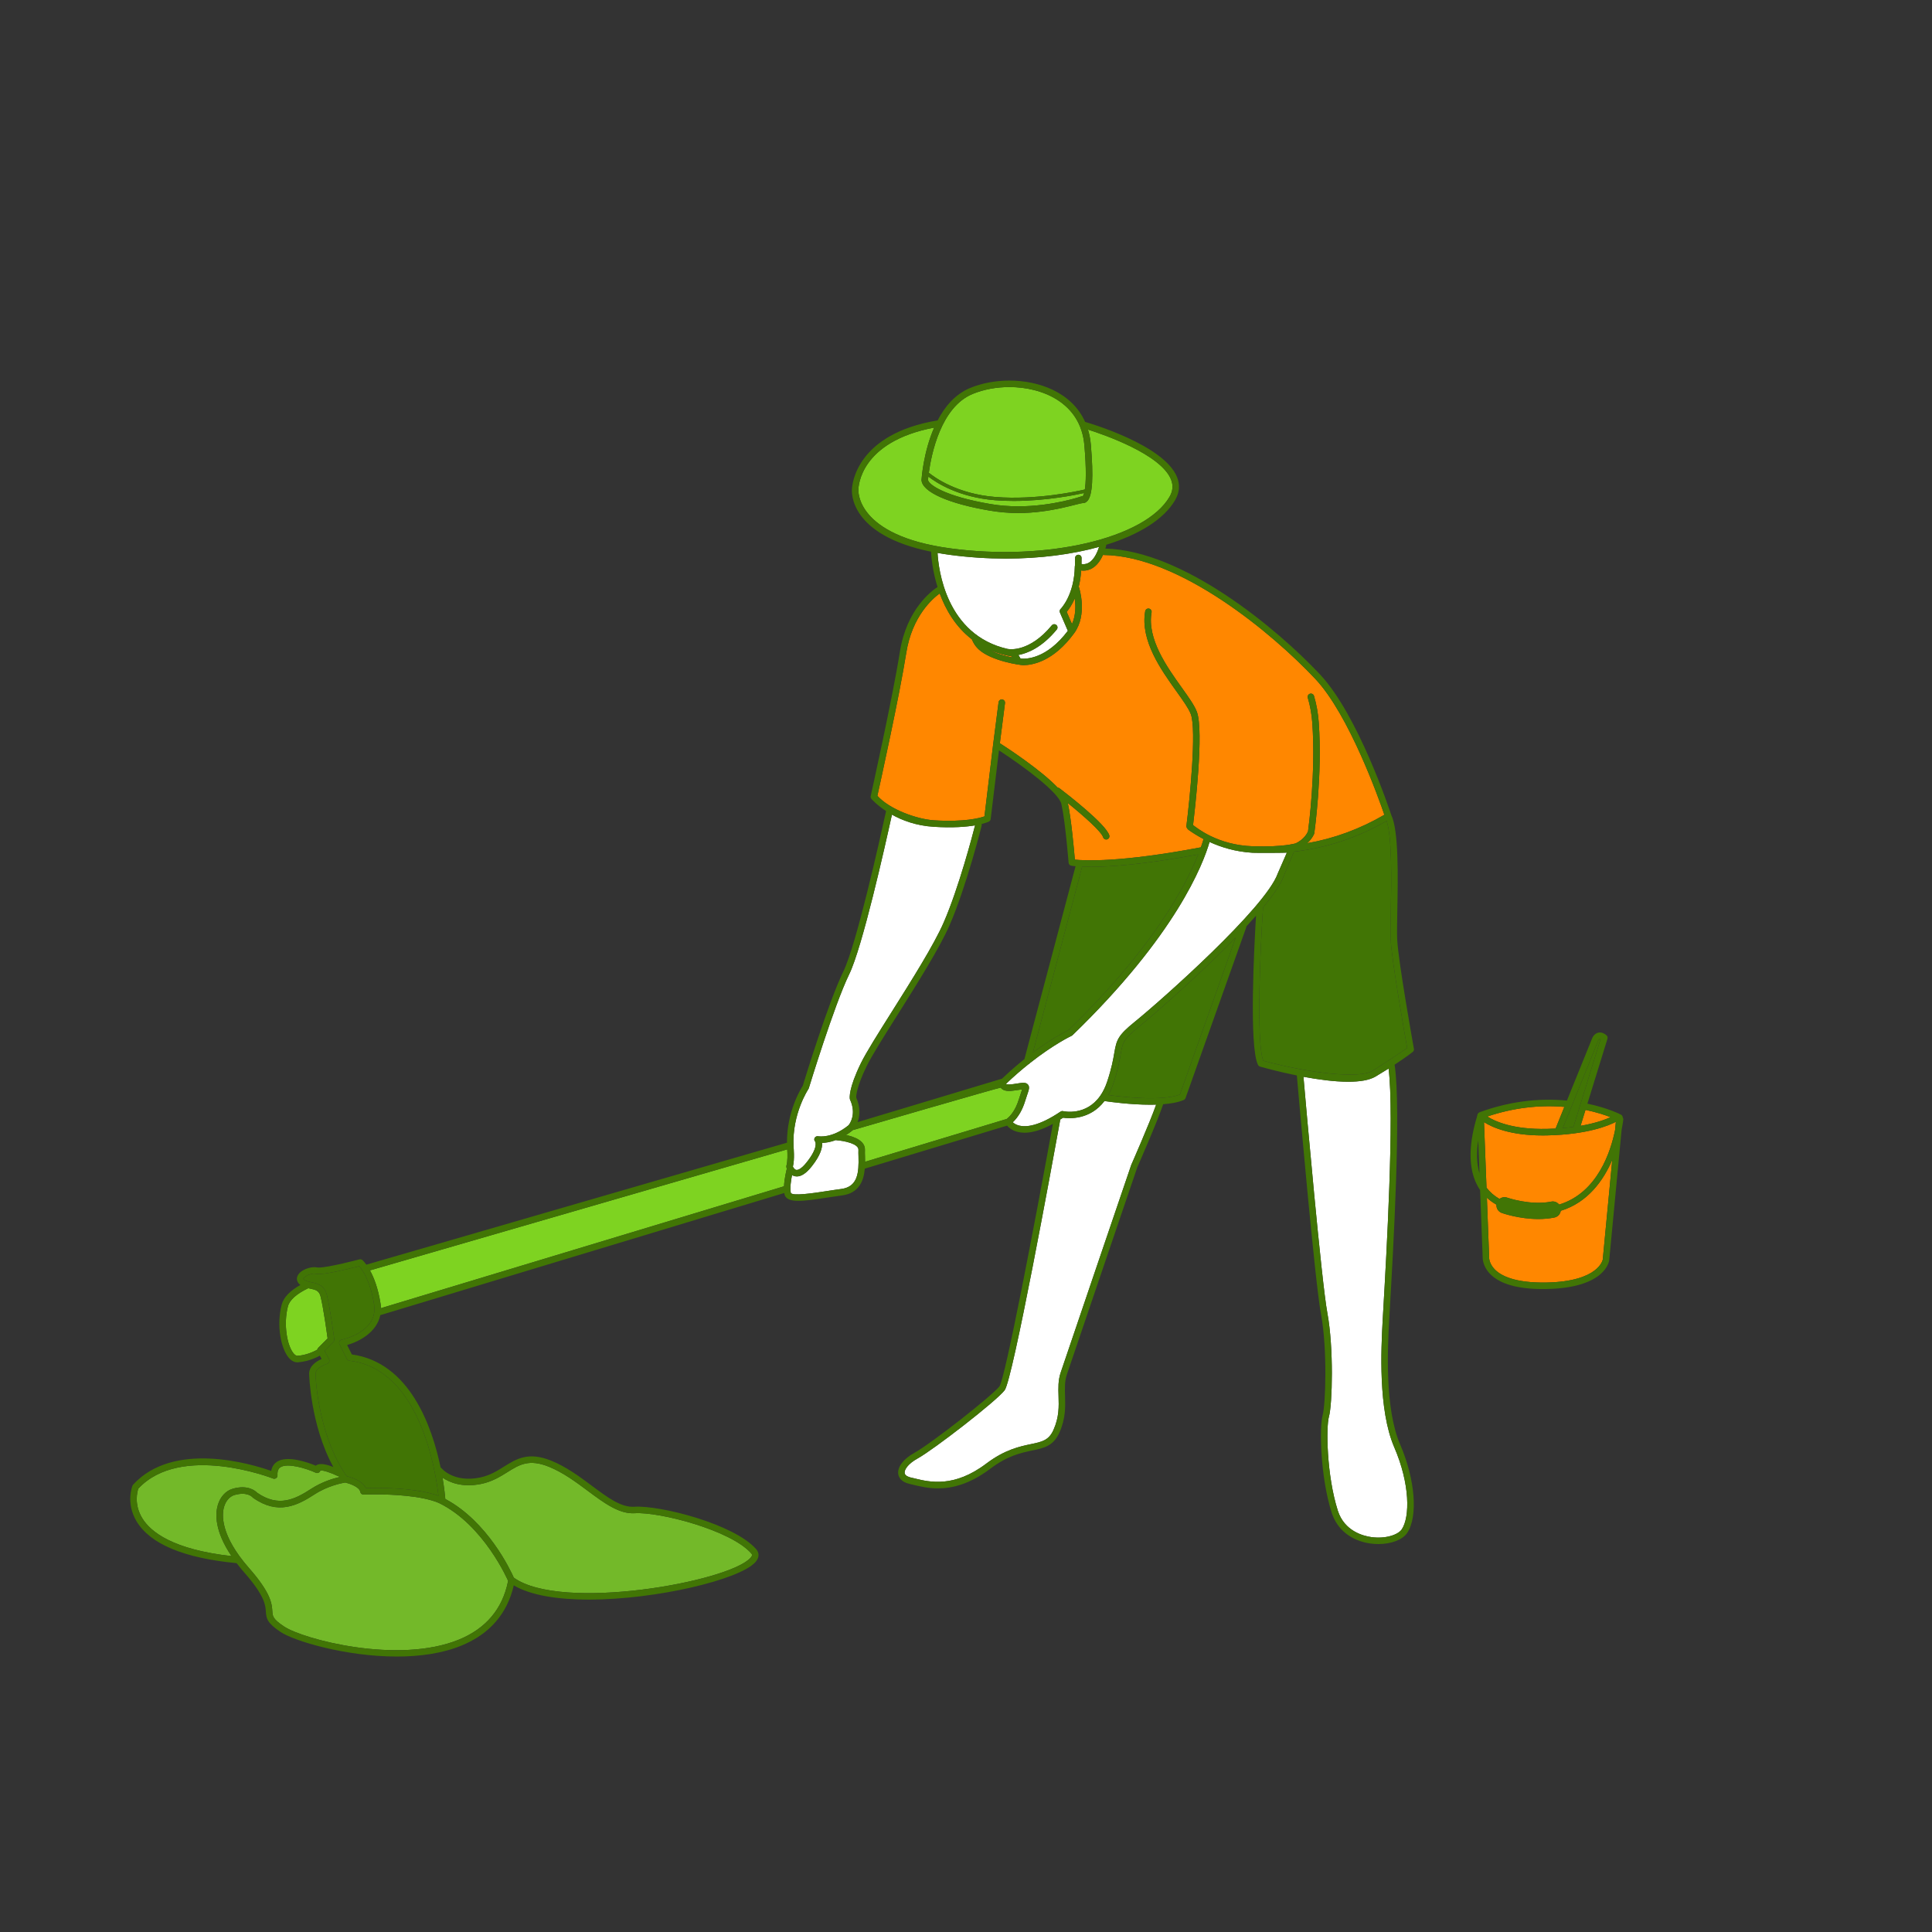
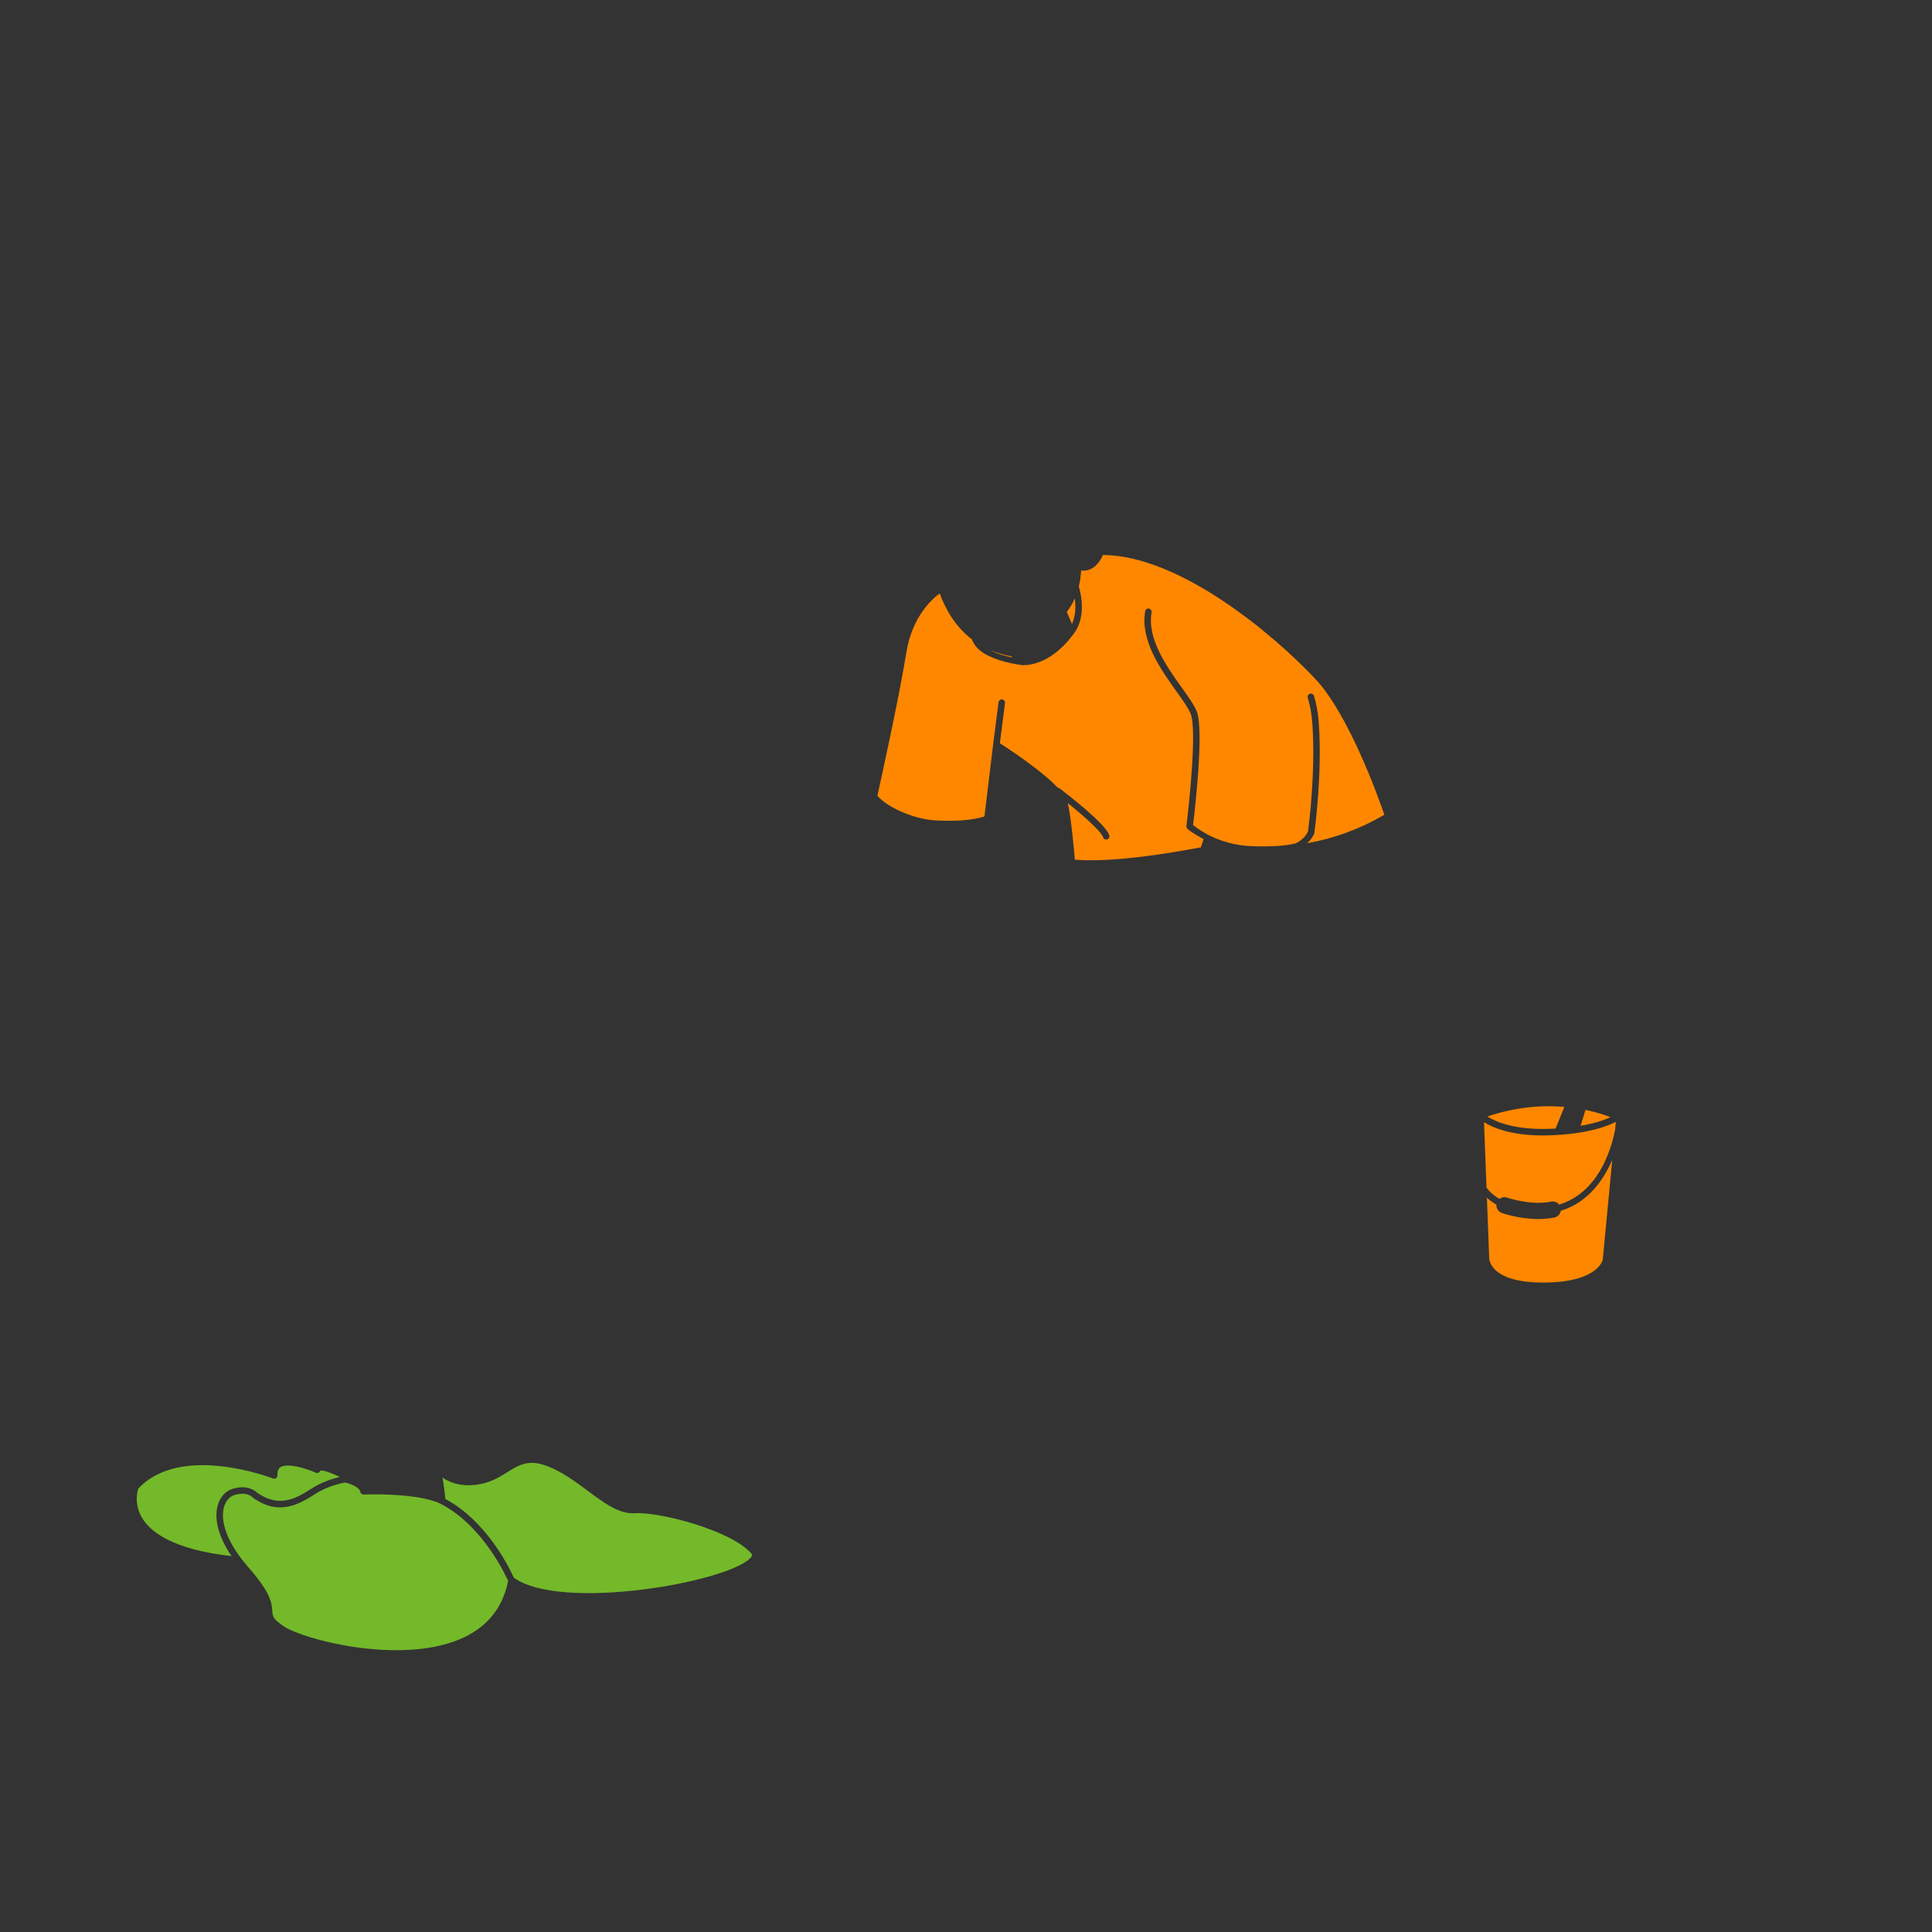
<svg xmlns="http://www.w3.org/2000/svg" version="1.1" id="Layer_1" x="0px" y="0px" viewBox="0 0 595.28 595.28" enable-background="new 0 0 595.28 595.28" xml:space="preserve">
  <rect x="0" y="0" width="595.28" height="595.28" fill="#333333" stroke="none" />
-   <path id="color_x5F_7" fill="#417505" d="M493.158,320.169l-8.353,27.05c-1.026,0.138-2.121,0.258-3.285,0.356l10.967-27.06  c0.032-0.067,0.226-0.346,0.418-0.386C492.976,320.118,493.059,320.13,493.158,320.169z M110.685,390.116  c-2.147,0.558-9.61,2.439-12.515,2.44c-0.354,0-0.645-0.026-0.887-0.08c-0.141-0.031-0.303-0.048-0.482-0.048  c-1.382,0-3.062,0.874-3.307,1.526c-0.018,0.047-0.042,0.111,0.165,0.292c0.546,0.478,1.386,0.648,2.275,0.829  c1.69,0.342,4.006,0.811,4.786,3.932c1.002,4.009,2.22,13.222,2.271,13.611c0.04,0.309-0.065,0.618-0.285,0.838l-2.724,2.724  l1.397,2.596c0.143,0.265,0.158,0.58,0.043,0.857c-0.116,0.278-0.351,0.489-0.639,0.575c-0.035,0.011-3.534,1.106-3.534,3.041  c0,3.857,1.63,20.388,9.553,31.554c0.057,0.019,0.106,0.051,0.158,0.079c1.351,0.324,4.692,1.335,5.752,3.592  c0.621-0.018,1.597-0.037,2.827-0.037c4.998,0,13.782,0.334,19.554,2.435c-0.854-7.587-5.705-39.096-27.459-41.63  c-0.335-0.039-0.628-0.244-0.779-0.546l-2.25-4.5c-0.139-0.278-0.14-0.604-0.004-0.884c0.135-0.279,0.394-0.48,0.698-0.543  c0.462-0.096,11.295-2.429,9.963-10.864C114.115,394.638,111.603,391.175,110.685,390.116z" />
  <path id="color_x5F_6" fill="#73b929" d="M158.31,486.103c-0.99-2.238-8.022-17.273-21.102-24.248  c-0.085-1.024-0.32-3.402-0.864-6.584c2.091,1.443,5.967,3.137,11.852,1.959c3.414-0.683,5.913-2.245,8.119-3.624  c3.724-2.328,6.664-4.165,12.81-1.68c4.395,1.779,8.269,4.664,12.016,7.453c4.957,3.69,9.652,7.177,14.424,6.868  c7.437-0.499,29.687,5.203,35.93,12.407c0.192,0.221,0.482,0.555-0.308,1.401C224.301,487.447,172.988,496.655,158.31,486.103z   M83.907,496.411c0.103,1.617,0.156,2.429,3.647,4.757c5.857,3.905,35.118,11.736,53.896,4.003  c8.276-3.41,13.346-9.422,15.069-17.871c0.011-0.056,0.044-0.1,0.064-0.151c-0.001-0.003-0.003-0.006-0.005-0.009  c-0.073-0.172-7.448-17.282-21.309-24.031c-0.007-0.004-0.011-0.011-0.018-0.015c-5.367-2.299-14.58-2.656-19.712-2.656  c-2.103,0-3.481,0.06-3.495,0.061c-0.492,0.031-0.939-0.328-1.029-0.82c-0.286-1.573-3.317-2.576-4.686-2.89  c-1.143,0.196-5.424,1.064-9.348,3.612c-5.41,3.512-11.334,6.491-18.995,1.104c-0.077-0.054-0.145-0.118-0.204-0.191  c-0.054-0.062-1.612-1.801-5.509-0.686c-1.48,0.423-2.692,1.79-3.24,3.658c-0.67,2.279-1.257,8.683,7.716,18.886  C83.556,490.909,83.767,494.22,83.907,496.411z M85.087,455.435c-0.277,0.199-0.639,0.244-0.956,0.12  c-0.283-0.112-28.334-10.996-41.512,3.104c-0.288,0.838-1.417,4.812,1.219,9.135c2.589,4.246,9.474,9.649,27.495,11.665  c-5.258-7.766-5.005-13.053-4.218-15.734c0.743-2.53,2.466-4.406,4.609-5.018c4.656-1.328,6.971,0.675,7.5,1.226  c6.603,4.59,11.652,2.05,16.668-1.207c3.262-2.118,6.673-3.15,8.688-3.619c-0.052-0.078-0.102-0.157-0.153-0.235  c-0.125-0.01-0.249-0.038-0.368-0.097c-2.166-1.061-4.61-1.825-5.342-1.688c-0.072,0.259-0.243,0.498-0.474,0.628  c-0.278,0.155-0.616,0.206-0.907,0.072c-3.124-1.418-8.863-3.125-10.962-1.679c-0.244,0.169-0.987,0.681-0.876,2.456  C85.52,454.904,85.364,455.233,85.087,455.435z" />
-   <path id="color_x5F_5" fill="#ffffff" d="M243.65,367.482c-0.289-1.54,0.081-3.897,0.389-5.415c0.283,0.169,0.595,0.302,0.946,0.365  c0.177,0.032,0.355,0.049,0.535,0.049c1.43,0,2.94-1.023,4.596-3.109c2.763-3.479,3.294-5.805,3.186-7.219  c1.031-0.032,2.509-0.229,4.255-0.88c0.07,0.021,0.136,0.053,0.212,0.058c2.235,0.145,6.822,1.059,6.732,2.954  c-0.028,0.586-0.008,1.292,0.013,2.039c0.138,4.896-0.165,9.346-5.31,10.018c-1.559,0.203-3.153,0.447-4.707,0.686  C250.783,367.597,243.869,368.659,243.65,367.482z M292.585,170.948c-1.299-0.175-2.523-0.375-3.713-0.586  c0.275,4.913,2.574,25.345,21.708,29.615c0.05,0.002,0.096-0.011,0.146-0.001c0.274,0.049,6.487,1.042,13.335-7.278  c0.352-0.425,0.98-0.487,1.408-0.136c0.426,0.351,0.487,0.981,0.137,1.408c-4.528,5.5-8.917,7.3-11.818,7.843l0.662,1.104  c1.634,0.177,7.966,0.191,14.57-8.549l-2.438-5.636c-0.165-0.383-0.076-0.828,0.225-1.117c0.039-0.039,4.205-4.215,4.36-13.131  c0.002-0.1,0.022-0.195,0.052-0.287l0.031-2.282c0.008-0.553,0.451-0.98,1.014-0.991c0.553,0.008,0.994,0.458,0.986,1.011  l-0.025,1.845c0.482,0.087,1.192,0.109,1.973-0.251c1.427-0.657,2.609-2.396,3.448-5.027c-8.393,2.33-18.273,3.611-28.722,3.611  C304.26,172.11,298.431,171.735,292.585,170.948z M348.554,358.928c0.089-0.21,5.582-12.667,7.678-18.578  c-0.587,0.018-1.177,0.029-1.771,0.029c-6.007,0-12.196-0.839-14.159-1.13c-4.459,5.893-10.982,5.398-12.743,5.138  c-0.295,0.195-0.58,0.367-0.87,0.55c-2.531,13.957-14.64,80.166-17.145,83.423c-2.633,3.422-21.95,18.343-26.811,21.017  c-2.955,1.625-4.142,3.471-3.995,4.497c0.124,0.863,1.294,1.248,1.98,1.4c0.375,0.084,0.775,0.181,1.201,0.283  c4.498,1.09,12.029,2.914,21.98-4.605c5.711-4.314,10.344-5.282,13.727-5.989c3.442-0.719,5.521-1.152,6.964-4.372  c1.771-3.951,1.666-7.252,1.564-10.445c-0.079-2.472-0.153-4.806,0.65-7.212C328.532,417.741,348.353,359.516,348.554,358.928z   M396.501,262.708c-0.316,0.061-9.056,0.126-10.559,0.04c-5.247-0.303-9.733-1.711-13.264-3.32  c-1.976,6.85-10.34,28.689-42.233,59.54c-0.081,0.078-0.175,0.142-0.277,0.189c-0.069,0.032-5.426,2.546-12.835,8.391  c-0.114,0.174-0.281,0.302-0.472,0.377c-2.131,1.702-4.413,3.659-6.792,5.925c-0.026,0.07-0.046,0.148-0.044,0.19  c0.008-0.016,0.222,0.103,0.877,0.103c0.345,0,0.812-0.032,1.441-0.131l0.432-0.069c2.343-0.371,3.311-0.526,3.948,0.232  c0.603,0.717,0.314,1.556-0.209,3.078c-0.184,0.532-0.405,1.178-0.641,1.954c-0.842,2.77-2.126,4.98-3.824,6.584  c0.393,0.361,1.042,0.801,2.037,1.039c2.105,0.504,6.015,0.163,12.689-4.328c0.231-0.154,0.513-0.207,0.787-0.143  c0.334,0.078,7.053,1.513,11.407-4.68c0.022-0.04,0.05-0.073,0.077-0.109c0.797-1.156,1.511-2.571,2.089-4.304  c1.41-4.232,1.865-6.9,2.197-8.848c0.688-4.036,1.117-5.386,6.288-9.571c8.268-6.693,40.301-35.129,44.061-45.683L396.501,262.708z   M274.759,311.77c6.08-9.649,12.971-20.587,15.991-27.503c4.677-10.711,8.998-27.282,9.684-29.961  c-2.718,0.464-6.846,0.812-12.746,0.443c-5.403-0.338-9.711-1.981-12.869-3.742c-2.173,9.941-9.115,40.859-13.169,49.182  c-4.661,9.567-12.365,34.849-12.442,35.103c-0.029,0.095-0.072,0.187-0.128,0.269c-0.051,0.075-5.057,7.622-4.58,17.642  c0.039,0.385,0.373,4.036-0.192,6.242c0.182,0.376,0.55,0.936,1.041,1.021c0.352,0.058,1.378-0.041,3.202-2.338  c3.744-4.715,2.616-6.383,2.604-6.398c-0.302-0.315-0.345-0.767-0.135-1.149c0.208-0.383,0.664-0.562,1.09-0.479  c0.169,0.029,4.282,0.727,9.356-3.403c0.338-0.413,2.516-3.341,0.458-7.868c-0.033-0.072-0.057-0.148-0.072-0.225  c-0.058-0.298-0.451-3.14,3.417-11.045C266.863,324.304,270.522,318.495,274.759,311.77z M429.582,445.897  c-5.007-11.596-4.008-30.589-3.581-38.699c0.054-1.015,0.144-2.576,0.26-4.572c0.867-14.973,3.413-58.984,1.582-73.383  c-1.181,0.747-2.51,1.565-3.997,2.451c-1.952,1.163-4.964,1.607-8.426,1.607c-4.294,0-9.28-0.684-13.806-1.529  c0.81,9.257,5.561,63.084,7.369,72.796c1.996,10.731,1.54,28.24,0.478,31.957c-0.882,3.086-0.746,17.962,2.741,28.923  c2.014,6.33,7.862,7.808,10.283,8.148c4.478,0.627,8.314-0.726,9.432-2.4C434.444,467.405,434.484,457.25,429.582,445.897z" />
-   <path id="color_x5F_4" fill="#7ed321" d="M286.039,146.83c2.442,1.897,9.311,6.391,20.546,7.293  c1.931,0.155,3.863,0.222,5.763,0.222c10.051,0,19.137-1.871,21.686-2.444c-0.153,0.563-0.303,0.831-0.389,0.947  c-0.104,0.002-0.208,0.021-0.309,0.057c-0.087,0.031-8.871,3.102-19.591,3.102c-2.919,0-5.748-0.228-8.407-0.677  c-14.319-2.419-19.216-6.034-19.401-7.463C285.948,147.723,285.98,147.357,286.039,146.83z M311.027,119.258  c-4.046,0-7.968,0.735-11.343,2.125c-9.815,4.042-12.727,18.615-13.499,24.276c1.778,1.452,8.754,6.525,20.48,7.467  c12.762,1.027,25.689-1.855,27.593-2.303c0.324-2.038,0.514-5.999-0.145-13.65C332.973,123.95,320.964,119.258,311.027,119.258z   M266.513,356.268c0.014,0.514,0.029,1.088,0.029,1.696l43.646-13.196c0.677-0.547,2.553-2.125,3.771-6.142  c0.244-0.804,0.474-1.471,0.663-2.022c0.111-0.324,0.23-0.672,0.316-0.952c-0.46,0.046-1.143,0.154-1.85,0.267l-0.434,0.068  c-1.446,0.228-3.463,0.386-4.312-0.872c-0.106-0.158-45.526,13.059-45.543,13.073c-0.726,0.596-1.438,1.102-2.128,1.536  c2.583,0.537,5.962,1.786,5.826,4.656C266.475,354.891,266.493,355.528,266.513,356.268z M90.461,417.008  c0.3,0.358,0.738,0.765,1.212,0.745c1.437-0.11,3.643-0.539,6.087-1.893c0.03-0.209,0.125-0.409,0.282-0.566l2.9-2.9  c-0.269-1.986-1.317-9.515-2.163-12.9c-0.452-1.807-1.474-2.098-3.243-2.456c-0.182-0.037-0.372-0.079-0.561-0.12  c-3.593,1.72-5.759,3.649-6.258,5.584C87.273,408.1,88.477,414.641,90.461,417.008z M242.565,354.141l-128.577,37.283  c1.169,2.105,2.493,5.373,3.25,10.17c0.081,0.51,0.118,1,0.129,1.477l124.201-37.556c0.111-2.423,0.757-4.985,0.858-5.373  c-0.051-0.119-0.191-0.757-0.124-0.959C242.706,357.971,242.656,355.581,242.565,354.141z M264.499,150.732  c0,0.035-0.002,0.073-0.006,0.107c-0.013,0.136-1.057,14.168,28.358,18.126c29.777,4.009,60.055-3.118,67.497-15.882  c1.039-1.781,1.189-3.53,0.459-5.348c-3.114-7.754-20.587-13.792-25.587-15.379c0.434,1.431,0.739,2.974,0.884,4.646  c0.855,9.919,0.516,15.631-1.038,17.325c-0.358,0.391-0.81,0.672-1.269,0.672c-0.006,0-0.013,0-0.019,0  c-1.492,0-9.794,3.073-20.034,3.073c-3.03,0-5.972-0.27-8.741-0.739c-12.799-2.163-20.872-5.772-21.068-9.393  c-0.002-0.04-0.002-0.088,0.001-0.127c0.036-0.553,0.61-8.536,3.894-16.062C264.883,136.101,264.504,150.123,264.499,150.732z" />
-   <path id="color_x5F_3" fill="#417505" d="M350.879,316.402c3.218-2.605,18.062-15.372,29.851-27.502l-17.189,48.344  c-5.558,2.124-17.773,0.73-22.038,0.153c0.57-1.02,1.089-2.175,1.529-3.498c1.46-4.378,1.93-7.133,2.272-9.145  C345.904,321.243,346.065,320.3,350.879,316.402z M369.185,263.262c-16.919,3.154-27.336,3.833-33.117,3.833  c-1.021,0-1.898-0.021-2.642-0.053l-15.179,57.27c5.845-4.366,10.048-6.475,10.927-6.896  C355.281,292.133,365.422,272.749,369.185,263.262z M389.227,326.833c14.481,3.917,29.542,5.557,33.595,3.142  c1.792-1.067,10.053-6.528,10.754-7.061c-0.732-4.095-4.767-26.879-5.075-33.367c-0.093-1.959-0.032-5.285,0.038-9.136  c0.164-9.002,0.406-22.298-1.292-27.482c-8.982,5.18-18.535,8.346-28.535,9.466l-3.166,7.494c-0.901,2.532-3.234,5.924-6.384,9.726  C388.395,290.944,386.968,320.809,389.227,326.833z" />
  <path id="color_x5F_2" fill="#ff8700" d="M476.645,347.834c-10.478,0.228-16.04-2.332-18.379-3.824  c7.851-2.633,15.822-3.628,23.739-2.959l-2.706,6.678C478.444,347.775,477.568,347.815,476.645,347.834z M497.871,345.655  c-2.19,1.147-8.711,3.907-21.183,4.179c-0.46,0.01-0.912,0.015-1.354,0.015c-9.975,0-15.515-2.47-18.087-4.102l0.77,20.188  c1.047,1.391,2.386,2.549,4.009,3.475c0.65-0.507,1.534-0.686,2.369-0.393c0.103,0.036,7.23,2.494,13.548,1.22  c0.956-0.195,1.887,0.193,2.452,0.911c11.934-3.618,15.967-16.643,17.234-22.962L497.871,345.655z M493.84,388.059l2.915-30.663  c-2.717,6.299-7.515,13.12-15.854,15.667c-0.154,1.009-0.911,1.862-1.969,2.075c-1.65,0.333-3.321,0.465-4.932,0.465  c-5.913,0-11.004-1.775-11.273-1.871c-1.092-0.388-1.736-1.457-1.647-2.56c-1.09-0.616-2.073-1.326-2.943-2.133l0.696,18.257  c0.002,0.037,0.001,0.075-0.002,0.112c-0.003,0.065-0.076,1.849,1.703,3.689c1.893,1.958,6.194,4.242,15.948,4.069  C492.649,394.859,493.832,388.127,493.84,388.059z M487,346.887c4.662-0.808,7.656-1.939,9.235-2.667  c-1.722-0.671-4.354-1.551-7.719-2.245L487,346.887z M339.99,171c-0.05-0.001-0.092-0.022-0.14-0.03  c-0.984,2.205-2.278,3.684-3.868,4.396c-1.083,0.485-2.098,0.516-2.863,0.416c-0.109,1.881-0.386,3.546-0.751,5.011  c0.026,0.049,0.063,0.089,0.082,0.144c0.112,0.342,2.695,8.428-1.475,14.151c0,0,0,0,0,0.001c-0.001,0-0.001,0-0.001,0.001  c-6.376,8.718-12.802,9.86-15.732,9.86c-0.836,0-9.827-1.251-13.724-4.894c-1.331-1.245-1.867-2.563-2.052-3.046  c-5.072-3.9-8.112-9.224-9.927-14.165c-2.124,1.533-8.516,6.996-10.303,18.311c-2.067,13.093-7.993,39.965-8.897,44.041  c3.69,4.147,12.137,7.222,17.47,7.555c9.391,0.587,14.09-0.708,15.514-1.21L306,229.38c0-0.001,0-0.003,0-0.004  c0-0.001,0-0.002,0-0.003l1.671-13c0.071-0.547,0.573-0.936,1.123-0.865c0.548,0.07,0.936,0.571,0.865,1.119l-1.586,12.371  c2.756,1.769,12.683,8.291,17.83,13.689c0.188,0.013,0.374,0.061,0.536,0.184c2.381,1.814,14.311,11.039,15.352,14.508  c0.158,0.529-0.142,1.086-0.671,1.245c-0.096,0.028-0.192,0.042-0.287,0.042c-0.431,0-0.828-0.28-0.958-0.713  c-0.519-1.728-5.973-6.558-10.865-10.516c1.066,4.824,1.932,14.547,2.172,17.429c2.803,0.303,13.925,0.938,38.826-3.792  c0.365-1.032,0.635-1.885,0.825-2.548c-1.972-1.027-3.566-2.068-4.716-2.904c-0.135-0.098-0.227-0.227-0.296-0.366  c-0.196-0.209-0.311-0.492-0.271-0.799c1-7.928,3.191-29.57,1.349-34.438c-0.661-1.747-2.395-4.171-4.401-6.978  c-4.739-6.628-11.23-15.707-9.648-24.716c0.097-0.544,0.614-0.908,1.158-0.812c0.544,0.096,0.907,0.614,0.812,1.158  c-1.438,8.183,4.771,16.867,9.305,23.207c2.089,2.92,3.892,5.443,4.646,7.433c2.253,5.952-0.693,30.975-1.175,34.907  c0.978,0.694,7.437,6.204,18.463,6.532c9.776,0.29,12.924-0.924,13.011-0.84c2.81-1.22,3.79-3.367,3.956-3.781  c0.202-1.473,2.41-18.142,1.312-33.37c-0.196-2.713-0.663-5.331-1.39-7.76c-0.158-0.529,0.142-1.091,0.672-1.249  c0.526-0.159,1.086,0.139,1.244,0.669c0.768,2.569,1.262,5.32,1.468,8.178c1.161,16.087-1.316,33.703-1.341,33.879  c-0.009,0.059-0.022,0.285-0.041,0.341c-0.04,0.121-0.586,1.528-2.17,2.988c8.281-1.449,16.232-4.368,23.764-8.754  c-1.635-4.78-10.833-30.761-21.272-41.866C392.044,195.114,363.41,171.236,339.99,171z M328.673,188.527l1.621,3.746  c1.213-2.68,1.153-5.712,0.857-7.869C330.243,186.483,329.248,187.842,328.673,188.527z M311.893,202.544l-0.179-0.298  c-2.407-0.414-4.579-1.065-6.544-1.899C307.355,201.563,310.07,202.215,311.893,202.544z" />
-   <path id="color_x5F_1" fill="#417505" d="M499.988,344.291c-0.015-0.351-0.204-0.675-0.521-0.842  c-0.164-0.086-3.948-2.051-10.357-3.395l6.179-20.009c0.117-0.379-0.001-0.792-0.302-1.052c-1.034-0.894-1.929-0.94-2.492-0.821  c-1.193,0.249-1.753,1.354-1.838,1.535l-7.862,19.398c-9.003-0.853-18.075,0.354-26.973,3.622c-0.008,0.003-0.015,0.01-0.023,0.013  c-0.108,0.043-0.469,0.39-0.509,0.467c-0.02,0.037-0.219,0.908-0.247,1.002c-2.003,6.612-3.466,15.86,0.941,22.367  c0.018,0.026,0.04,0.049,0.059,0.075l0.789,20.681c-0.014,0.448,0.025,2.79,2.192,5.081c2.992,3.163,8.487,4.764,16.347,4.764  c0.377,0,0.76-0.004,1.147-0.011c18.172-0.346,19.271-8.543,19.31-8.905l3.82-40.183c0.38-1.881,0.508-3.092,0.514-3.152  C500.185,344.69,500.11,344.474,499.988,344.291z M455.46,351.347l0.39,10.208C454.915,358.349,454.954,354.766,455.46,351.347z   M496.235,344.22c-1.579,0.728-4.573,1.859-9.235,2.667l1.517-4.912C491.881,342.669,494.514,343.549,496.235,344.22z   M492.486,320.516c0.032-0.067,0.226-0.346,0.418-0.386c0.071-0.012,0.154,0,0.254,0.039l-8.353,27.05  c-1.026,0.138-2.121,0.258-3.285,0.356L492.486,320.516z M482.006,341.051l-2.706,6.678c-0.855,0.047-1.731,0.086-2.654,0.106  c-10.478,0.228-16.04-2.332-18.379-3.824C466.117,341.377,474.089,340.382,482.006,341.051z M493.84,388.059  c-0.008,0.068-1.19,6.801-17.357,7.108c-9.754,0.173-14.055-2.111-15.948-4.069c-1.779-1.841-1.706-3.624-1.703-3.689  c0.003-0.037,0.004-0.075,0.002-0.112l-0.696-18.257c0.87,0.807,1.853,1.517,2.943,2.133c-0.09,1.103,0.555,2.172,1.647,2.56  c0.27,0.096,5.36,1.871,11.273,1.871c1.61,0,3.281-0.132,4.932-0.465c1.058-0.213,1.815-1.066,1.969-2.075  c8.34-2.547,13.138-9.368,15.854-15.667L493.84,388.059z M497.63,348.186c-1.268,6.318-5.301,19.344-17.234,22.962  c-0.565-0.718-1.496-1.106-2.452-0.911c-6.318,1.274-13.445-1.184-13.548-1.22c-0.835-0.293-1.719-0.114-2.369,0.393  c-1.623-0.926-2.962-2.084-4.009-3.475l-0.77-20.188c2.572,1.632,8.112,4.102,18.087,4.102c0.442,0,0.894-0.005,1.354-0.015  c12.472-0.272,18.992-3.031,21.183-4.179L497.63,348.186z M427.999,407.303c0.053-1.013,0.144-2.57,0.259-4.562  c0.98-16.939,3.535-61.04,1.443-74.693c3.732-2.44,5.493-3.854,5.595-3.936c0.284-0.229,0.42-0.596,0.355-0.955  c-0.049-0.268-4.826-26.849-5.152-33.704c-0.09-1.893-0.03-5.189,0.039-9.004c0.189-10.342,0.443-24.462-1.84-29.267  c-0.433-1.316-10.216-30.862-21.97-43.366c-13.339-14.191-42.17-38.182-66.154-38.792c0.074-0.237,0.153-0.465,0.223-0.714  c0.041-0.15,0.039-0.298,0.013-0.442c10.133-3.132,17.823-7.869,21.267-13.776c1.351-2.317,1.548-4.707,0.586-7.102  c-3.987-9.925-27.249-16.686-28.237-16.969c-0.024-0.007-0.049-0.001-0.073-0.006c-4.14-9.276-14.487-12.753-23.325-12.753  c-4.305,0-8.49,0.789-12.104,2.277c-4.605,1.896-7.809,5.738-10.033,9.994c-25.224,4.187-26.343,19.947-26.389,21.129  c-0.096,1.024-0.809,14.19,24.357,19.324c0.082,1.57,0.445,5.886,2.008,10.889c-1.814,1.173-9.535,6.866-11.604,19.971  c-2.219,14.056-8.921,44.136-8.988,44.438c-0.069,0.31,0.013,0.633,0.22,0.873c0.13,0.149,1.672,1.876,4.517,3.747  c-1.971,9.02-9.16,41.199-13.16,49.41c-4.601,9.442-11.83,33.01-12.516,35.258c-0.689,1.065-4.92,8.022-4.853,17.513  l-129.607,37.582c-0.675-0.93-1.165-1.372-1.22-1.421c-0.251-0.217-0.592-0.298-0.913-0.21c-0.094,0.024-9.496,2.521-12.572,2.522  c-0.277,0-0.409-0.023-0.453-0.033c-1.976-0.434-5.365,0.787-6.095,2.728c-0.336,0.896-0.074,1.807,0.72,2.502  c0.071,0.062,0.152,0.101,0.227,0.157c-3.264,1.818-5.212,3.862-5.786,6.09c-1.673,6.484-0.189,13.506,2.146,16.292  c0.992,1.184,1.979,1.463,2.691,1.463c0.072,0,0.142-0.003,0.208-0.008c1.598-0.124,4.027-0.592,6.709-2.036l0.545,1.013  c-1.469,0.656-3.831,2.092-3.831,4.526c0,0.172,0.357,15.86,7.448,28.745c-1.803-0.693-3.966-1.268-5.092-0.608  c-0.107,0.062-0.204,0.134-0.292,0.213c-2.417-0.995-8.906-3.325-12.075-1.14c-0.675,0.465-1.43,1.297-1.673,2.754  c-5.925-2.091-30.021-9.438-42.554,4.235c-0.08,0.088-0.144,0.189-0.189,0.299c-0.089,0.218-2.131,5.402,1.28,11.041  c4.205,6.951,14.526,11.268,30.675,12.831c0.033,0.003,0.065,0.005,0.097,0.005c0.008,0,0.016-0.004,0.024-0.005  c0.712,0.93,1.476,1.88,2.349,2.873c6.354,7.225,6.54,10.126,6.663,12.046c0.14,2.182,0.419,3.55,4.534,6.293  c4.209,2.806,20.054,7.575,35.846,7.574c6.988,0,13.969-0.935,19.921-3.387c8.674-3.573,14.076-9.816,16.088-18.549  c5.276,3.137,13.744,4.391,23.143,4.391c20.872-0.001,46.28-6.154,51.206-11.441c1.818-1.951,0.855-3.5,0.356-4.075  c-6.711-7.742-29.61-13.602-37.57-13.093c-4.054,0.27-8.245-2.861-13.1-6.477c-3.669-2.731-7.826-5.827-12.46-7.702  c-7.092-2.871-10.749-0.584-14.621,1.837c-2.161,1.352-4.395,2.748-7.451,3.359c-7.992,1.597-11.626-2.714-11.776-2.898  c-0.079-0.097-0.175-0.17-0.276-0.228c-2.598-12.535-9.499-32.361-27.346-34.817l-1.452-2.904c3.849-1.101,9.149-3.985,10.218-9.201  l124.474-37.639c0.013,0.09,0.023,0.184,0.039,0.271c0.301,1.604,1.872,2.152,4.339,2.152c2.267,0,5.291-0.464,8.777-0.999  c1.539-0.236,3.118-0.479,4.663-0.681c5.312-0.692,6.68-4.642,6.992-8.245l43.829-13.252c0.541,0.622,1.555,1.495,3.229,1.922  c0.685,0.175,1.412,0.262,2.181,0.262c2.481,0,5.398-0.917,8.715-2.724c-5.782,31.8-14.683,78.218-16.451,80.853  c-2.272,2.954-21.119,17.694-26.189,20.483c-3.4,1.87-5.32,4.373-5.011,6.532c0.126,0.882,0.752,2.453,3.526,3.07  c0.363,0.08,0.751,0.175,1.164,0.274c1.985,0.48,4.517,1.094,7.552,1.094c4.371,0,9.785-1.272,16.103-6.047  c5.354-4.045,9.555-4.922,12.931-5.627c3.642-0.761,6.519-1.361,8.379-5.512c1.96-4.372,1.843-8.067,1.739-11.327  c-0.073-2.288-0.142-4.449,0.547-6.516c1.73-5.188,21.549-63.406,21.717-63.912c0.251-0.568,6.09-13.81,7.973-19.42  c2.452-0.191,4.689-0.59,6.349-1.318c0.252-0.111,0.447-0.321,0.54-0.581l18.666-52.5c0.043-0.122,0.057-0.247,0.053-0.369  c1.046-1.126,2.048-2.233,3.002-3.319c-0.572,9.459-2.198,40.355,0.608,45.967c0.125,0.249,0.348,0.436,0.616,0.513  c0.465,0.135,5.289,1.52,11.351,2.747c0.666,7.648,5.556,63.404,7.444,73.559c2.021,10.865,1.394,27.992,0.521,31.043  c-1.103,3.861-0.696,19.218,2.759,30.077c1.661,5.22,6.002,8.69,11.91,9.523c0.841,0.118,1.678,0.175,2.498,0.175  c3.932,0,7.453-1.311,8.877-3.446c3.369-5.055,2.46-16.494-2.164-27.201C426.597,433.939,427.579,415.273,427.999,407.303z   M299.685,121.383c3.375-1.39,7.297-2.125,11.343-2.125c9.937,0,21.945,4.692,23.085,17.915c0.659,7.651,0.47,11.612,0.145,13.65  c-1.903,0.447-14.831,3.33-27.593,2.303c-11.726-0.942-18.702-6.015-20.48-7.467C286.958,139.998,289.87,125.425,299.685,121.383z   M334.033,151.901c-0.153,0.563-0.303,0.831-0.389,0.947c-0.104,0.002-0.208,0.021-0.309,0.057  c-0.087,0.031-8.871,3.102-19.591,3.102c-2.919,0-5.748-0.228-8.407-0.677c-14.319-2.419-19.216-6.034-19.401-7.463  c0.011-0.143,0.043-0.509,0.102-1.036c2.442,1.897,9.311,6.391,20.546,7.293c1.931,0.155,3.863,0.222,5.763,0.222  C322.398,154.345,331.484,152.475,334.033,151.901z M264.493,150.839c0.004-0.034,0.006-0.072,0.006-0.107  c0.004-0.609,0.383-14.631,23.331-18.98c-3.284,7.525-3.858,15.509-3.894,16.062c-0.002,0.04-0.002,0.088-0.001,0.127  c0.196,3.621,8.269,7.23,21.068,9.393c2.77,0.468,5.711,0.739,8.741,0.739c10.24,0,18.542-3.073,20.034-3.073  c0.006,0,0.013,0,0.019,0c0.459,0,0.91-0.281,1.269-0.672c1.554-1.694,1.894-7.405,1.038-17.325  c-0.145-1.672-0.45-3.215-0.884-4.646c5,1.587,22.473,7.625,25.587,15.379c0.73,1.818,0.58,3.567-0.459,5.348  c-7.442,12.765-37.721,19.891-67.497,15.882C263.436,165.007,264.48,150.975,264.493,150.839z M332.264,170.922  c-0.562,0.011-1.006,0.438-1.014,0.991l-0.031,2.282c-0.029,0.092-0.05,0.188-0.052,0.287c-0.155,8.916-4.321,13.092-4.36,13.131  c-0.301,0.289-0.39,0.734-0.225,1.117l2.438,5.636c-6.604,8.74-12.936,8.726-14.57,8.549l-0.662-1.104  c2.901-0.543,7.29-2.343,11.818-7.843c0.351-0.427,0.289-1.057-0.137-1.408c-0.428-0.351-1.057-0.289-1.408,0.136  c-6.848,8.32-13.06,7.327-13.335,7.278c-0.05-0.01-0.096,0.003-0.146,0.001c-19.134-4.27-21.434-24.703-21.708-29.615  c1.19,0.211,2.414,0.412,3.713,0.586c5.847,0.787,11.675,1.162,17.339,1.162c10.448,0,20.328-1.281,28.722-3.611  c-0.839,2.631-2.021,4.37-3.448,5.027c-0.78,0.36-1.491,0.338-1.973,0.251l0.025-1.845  C333.258,171.38,332.816,170.93,332.264,170.922z M330.294,192.273l-1.621-3.746c0.575-0.686,1.57-2.044,2.478-4.122  C331.447,186.561,331.507,189.594,330.294,192.273z M311.893,202.544c-1.822-0.328-4.537-0.98-6.723-2.198  c1.965,0.834,4.137,1.485,6.544,1.899L311.893,202.544z M270.341,245.197c0.904-4.076,6.829-30.948,8.897-44.041  c1.787-11.315,8.179-16.778,10.303-18.311c1.814,4.941,4.855,10.265,9.927,14.165c0.185,0.483,0.721,1.802,2.052,3.046  c3.896,3.643,12.888,4.894,13.724,4.894c2.931,0,9.356-1.143,15.732-9.86c0-0.001,0-0.001,0.001-0.001c0-0.001,0-0.001,0-0.001  c4.17-5.723,1.587-13.809,1.475-14.151c-0.019-0.055-0.056-0.095-0.082-0.144c0.365-1.465,0.642-3.13,0.751-5.011  c0.766,0.1,1.78,0.069,2.863-0.416c1.59-0.713,2.884-2.191,3.868-4.396c0.048,0.008,0.09,0.029,0.14,0.03  c23.42,0.236,52.054,24.114,65.281,38.185c10.439,11.104,19.637,37.085,21.272,41.866c-7.531,4.387-15.483,7.305-23.764,8.754  c1.584-1.46,2.13-2.868,2.17-2.988c0.019-0.057,0.032-0.282,0.041-0.341c0.024-0.176,2.502-17.791,1.341-33.879  c-0.206-2.858-0.699-5.609-1.468-8.178c-0.158-0.529-0.718-0.828-1.244-0.669c-0.529,0.158-0.83,0.72-0.672,1.249  c0.727,2.429,1.193,5.047,1.39,7.76c1.098,15.229-1.11,31.897-1.312,33.37c-0.166,0.414-1.146,2.561-3.956,3.781  c-0.087-0.084-3.234,1.131-13.011,0.84c-11.026-0.328-17.485-5.838-18.463-6.532c0.482-3.932,3.428-28.955,1.175-34.907  c-0.754-1.99-2.557-4.513-4.646-7.433c-4.533-6.34-10.742-15.024-9.305-23.207c0.095-0.544-0.269-1.062-0.812-1.158  c-0.544-0.096-1.062,0.268-1.158,0.812c-1.582,9.009,4.909,18.087,9.648,24.716c2.007,2.807,3.74,5.231,4.401,6.978  c1.843,4.868-0.349,26.509-1.349,34.438c-0.039,0.307,0.075,0.589,0.271,0.799c0.069,0.139,0.161,0.268,0.296,0.366  c1.149,0.836,2.744,1.877,4.716,2.904c-0.19,0.663-0.46,1.516-0.825,2.548c-24.901,4.73-36.023,4.095-38.826,3.792  c-0.24-2.882-1.105-12.605-2.172-17.429c4.892,3.957,10.347,8.788,10.865,10.516c0.13,0.434,0.527,0.713,0.958,0.713  c0.095,0,0.191-0.014,0.287-0.042c0.529-0.159,0.829-0.716,0.671-1.245c-1.041-3.469-12.971-12.694-15.352-14.508  c-0.162-0.123-0.349-0.171-0.536-0.184c-5.147-5.398-15.074-11.92-17.83-13.689l1.586-12.371c0.07-0.547-0.317-1.048-0.865-1.119  c-0.55-0.071-1.052,0.317-1.123,0.865l-1.671,13c0,0.001,0,0.001,0,0.003c0,0.001,0,0.003,0,0.004l-2.676,22.162  c-1.424,0.503-6.123,1.798-15.514,1.21C282.477,252.419,274.031,249.344,270.341,245.197z M263.814,338.16  c-0.016-0.521,0.086-3.253,3.251-9.721c1.546-3.161,5.18-8.927,9.386-15.604c6.117-9.71,13.051-20.715,16.131-27.769  c5.141-11.773,9.84-30.47,9.887-30.658c0.045-0.179,0.023-0.354-0.025-0.519c1.479-0.371,2.181-0.71,2.253-0.746  c0.3-0.15,0.505-0.441,0.546-0.774l2.559-21.168c7.753,5.031,18.42,12.988,19.223,16.52c1.22,5.366,2.219,17.98,2.229,18.106  c0.035,0.447,0.363,0.816,0.804,0.903c0.078,0.016,0.516,0.094,1.336,0.173l-15.748,59.421c-2.159,1.728-4.479,3.727-6.904,6.033  l-44.507,13.392C264.878,344.02,265.242,341.409,263.814,338.16z M333.426,267.042c0.743,0.032,1.62,0.053,2.642,0.053  c5.781,0,16.198-0.679,33.117-3.833c-3.763,9.487-13.903,28.871-40.011,54.154c-0.879,0.421-5.082,2.529-10.927,6.896  L333.426,267.042z M244.499,353.202c-0.477-10.02,4.529-17.567,4.58-17.642c0.056-0.082,0.099-0.174,0.128-0.269  c0.078-0.255,7.782-25.536,12.442-35.103c4.055-8.322,10.997-39.24,13.169-49.182c3.158,1.761,7.466,3.404,12.869,3.742  c5.9,0.369,10.028,0.021,12.746-0.443c-0.686,2.679-5.006,19.25-9.684,29.961c-3.02,6.916-9.911,17.854-15.991,27.503  c-4.237,6.726-7.897,12.534-9.491,15.791c-3.868,7.905-3.475,10.747-3.417,11.045c0.015,0.077,0.039,0.152,0.072,0.225  c2.058,4.527-0.12,7.455-0.458,7.868c-5.074,4.13-9.187,3.433-9.356,3.403c-0.426-0.084-0.881,0.096-1.09,0.479  c-0.209,0.383-0.167,0.834,0.135,1.149c0.012,0.016,1.14,1.684-2.604,6.398c-1.825,2.297-2.85,2.396-3.202,2.338  c-0.491-0.086-0.859-0.645-1.041-1.021C244.872,357.238,244.538,353.587,244.499,353.202z M98.043,415.293  c-0.157,0.157-0.253,0.357-0.282,0.566c-2.445,1.354-4.65,1.783-6.087,1.893c-0.474,0.02-0.912-0.387-1.212-0.745  c-1.984-2.367-3.188-8.908-1.743-14.508c0.499-1.935,2.665-3.864,6.258-5.584c0.189,0.041,0.379,0.083,0.561,0.12  c1.769,0.358,2.791,0.649,3.243,2.456c0.846,3.386,1.894,10.914,2.163,12.9L98.043,415.293z M43.838,467.793  c-2.636-4.322-1.506-8.297-1.219-9.135c13.178-14.1,41.229-3.216,41.512-3.104c0.317,0.124,0.678,0.079,0.956-0.12  c0.277-0.201,0.432-0.53,0.411-0.872c-0.111-1.775,0.632-2.287,0.876-2.456c2.1-1.446,7.838,0.261,10.962,1.679  c0.291,0.134,0.629,0.083,0.907-0.072c0.231-0.13,0.401-0.369,0.474-0.628c0.732-0.138,3.177,0.627,5.342,1.688  c0.119,0.059,0.243,0.087,0.368,0.097c0.052,0.078,0.101,0.157,0.153,0.235c-2.014,0.469-5.425,1.501-8.688,3.619  c-5.016,3.257-10.065,5.797-16.668,1.207c-0.529-0.551-2.844-2.554-7.5-1.226c-2.144,0.612-3.867,2.488-4.609,5.018  c-0.787,2.682-1.04,7.969,4.218,15.734C53.312,477.442,46.428,472.039,43.838,467.793z M148.196,457.23  c3.414-0.683,5.913-2.245,8.119-3.624c3.724-2.328,6.664-4.165,12.81-1.68c4.395,1.779,8.269,4.664,12.016,7.453  c4.957,3.69,9.652,7.177,14.424,6.868c7.437-0.499,29.687,5.203,35.93,12.407c0.192,0.221,0.482,0.555-0.308,1.401  c-6.885,7.391-58.199,16.599-72.877,6.047c-0.99-2.238-8.022-17.273-21.102-24.248c-0.085-1.024-0.32-3.402-0.864-6.584  C138.435,456.715,142.311,458.408,148.196,457.23z M135.27,463.108c13.86,6.749,21.236,23.859,21.309,24.031  c0.001,0.003,0.004,0.006,0.005,0.009c-0.02,0.052-0.053,0.096-0.064,0.151c-1.723,8.449-6.793,14.461-15.069,17.871  c-18.778,7.733-48.039-0.098-53.896-4.003c-3.492-2.328-3.544-3.14-3.647-4.757c-0.14-2.191-0.352-5.502-7.156-13.238  c-8.974-10.203-8.386-16.607-7.716-18.886c0.548-1.868,1.76-3.235,3.24-3.658c3.896-1.115,5.455,0.624,5.509,0.686  c0.059,0.073,0.127,0.138,0.204,0.191c7.661,5.387,13.585,2.407,18.995-1.104c3.924-2.548,8.205-3.416,9.348-3.612  c1.369,0.313,4.4,1.316,4.686,2.89c0.09,0.492,0.537,0.852,1.029,0.82c0.014-0.001,1.392-0.061,3.495-0.061  c5.133,0,14.346,0.357,19.712,2.656C135.259,463.098,135.263,463.104,135.27,463.108z M105.299,412.771  c-0.304,0.062-0.562,0.264-0.698,0.543c-0.136,0.279-0.134,0.605,0.004,0.884l2.25,4.5c0.151,0.302,0.444,0.507,0.779,0.546  c21.754,2.534,26.605,34.043,27.459,41.63c-5.771-2.101-14.555-2.435-19.554-2.435c-1.23,0-2.206,0.02-2.827,0.037  c-1.06-2.257-4.401-3.268-5.752-3.592c-0.052-0.028-0.101-0.061-0.158-0.079c-7.922-11.166-9.553-27.696-9.553-31.554  c0-1.935,3.498-3.03,3.534-3.041c0.289-0.086,0.523-0.297,0.639-0.575c0.115-0.277,0.1-0.593-0.043-0.857l-1.397-2.596l2.724-2.724  c0.22-0.22,0.325-0.529,0.285-0.838c-0.052-0.39-1.269-9.603-2.271-13.611c-0.78-3.12-3.096-3.59-4.786-3.932  c-0.889-0.181-1.729-0.351-2.275-0.829c-0.207-0.181-0.183-0.245-0.165-0.292c0.245-0.652,1.925-1.526,3.307-1.526  c0.18,0,0.342,0.017,0.482,0.048c0.242,0.054,0.532,0.08,0.887,0.08c2.905-0.001,10.368-1.883,12.515-2.44  c0.918,1.059,3.43,4.521,4.578,11.79C116.594,410.342,105.761,412.675,105.299,412.771z M117.238,401.594  c-0.757-4.797-2.081-8.065-3.25-10.17l128.577-37.283c0.091,1.44,0.141,3.83-0.264,5.043c-0.067,0.202,0.073,0.84,0.124,0.959  c-0.101,0.388-0.747,2.95-0.858,5.373l-124.201,37.556C117.356,402.594,117.318,402.103,117.238,401.594z M259.204,366.342  c-1.559,0.203-3.153,0.447-4.707,0.686c-3.714,0.568-10.628,1.631-10.847,0.454c-0.289-1.54,0.081-3.897,0.389-5.415  c0.283,0.169,0.595,0.302,0.946,0.365c0.177,0.032,0.355,0.049,0.535,0.049c1.43,0,2.94-1.023,4.596-3.109  c2.763-3.479,3.294-5.805,3.186-7.219c1.031-0.032,2.509-0.229,4.255-0.88c0.07,0.021,0.136,0.053,0.212,0.058  c2.235,0.145,6.822,1.059,6.732,2.954c-0.028,0.586-0.008,1.292,0.013,2.039C264.652,361.22,264.349,365.67,259.204,366.342z   M310.189,344.768l-43.646,13.196c0-0.608-0.015-1.183-0.029-1.696c-0.02-0.739-0.039-1.377-0.014-1.887  c0.136-2.87-3.243-4.119-5.826-4.656c0.691-0.434,1.403-0.94,2.128-1.536c0.017-0.015,45.437-13.232,45.543-13.073  c0.849,1.258,2.865,1.1,4.312,0.872l0.434-0.068c0.707-0.112,1.39-0.221,1.85-0.267c-0.086,0.28-0.205,0.628-0.316,0.952  c-0.189,0.551-0.419,1.218-0.663,2.022C312.741,342.643,310.865,344.221,310.189,344.768z M348.554,358.928  c-0.2,0.588-20.021,58.814-21.752,64.006c-0.803,2.406-0.729,4.74-0.65,7.212c0.102,3.193,0.206,6.494-1.564,10.445  c-1.443,3.22-3.521,3.653-6.964,4.372c-3.383,0.707-8.016,1.675-13.727,5.989c-9.951,7.519-17.482,5.694-21.98,4.605  c-0.425-0.103-0.826-0.199-1.201-0.283c-0.686-0.152-1.856-0.537-1.98-1.4c-0.147-1.026,1.04-2.872,3.995-4.497  c4.861-2.674,24.178-17.595,26.811-21.017c2.505-3.257,14.613-69.466,17.145-83.423c0.29-0.183,0.575-0.354,0.87-0.55  c1.761,0.26,8.284,0.755,12.743-5.138c1.963,0.291,8.152,1.13,14.159,1.13c0.595,0,1.185-0.012,1.771-0.029  C354.136,346.261,348.643,358.718,348.554,358.928z M363.541,337.244c-5.558,2.124-17.773,0.73-22.038,0.153  c0.57-1.02,1.089-2.175,1.529-3.498c1.46-4.378,1.93-7.133,2.272-9.145c0.6-3.512,0.761-4.455,5.574-8.353  c3.218-2.605,18.062-15.372,29.851-27.502L363.541,337.244z M349.621,314.848c-5.171,4.186-5.6,5.535-6.288,9.571  c-0.332,1.947-0.787,4.615-2.197,8.848c-0.578,1.732-1.292,3.147-2.089,4.304c-0.027,0.036-0.055,0.069-0.077,0.109  c-4.354,6.192-11.073,4.758-11.407,4.68c-0.274-0.064-0.556-0.011-0.787,0.143c-6.674,4.491-10.583,4.832-12.689,4.328  c-0.995-0.238-1.645-0.678-2.037-1.039c1.698-1.603,2.982-3.814,3.824-6.584c0.235-0.776,0.457-1.422,0.641-1.954  c0.523-1.522,0.812-2.361,0.209-3.078c-0.637-0.759-1.605-0.604-3.948-0.232l-0.432,0.069c-0.629,0.099-1.097,0.131-1.441,0.131  c-0.655,0-0.869-0.118-0.877-0.103c-0.002-0.042,0.018-0.12,0.044-0.19c2.379-2.266,4.661-4.223,6.792-5.925  c0.19-0.075,0.357-0.203,0.472-0.377c7.409-5.845,12.766-8.358,12.835-8.391c0.102-0.047,0.196-0.111,0.277-0.189  c31.894-30.851,40.258-52.69,42.233-59.54c3.53,1.608,8.017,3.017,13.264,3.32c1.503,0.086,10.243,0.021,10.559-0.04l-2.818,6.456  C389.922,279.719,357.889,308.154,349.621,314.848z M389.227,326.833c-2.26-6.024-0.832-35.889-0.065-47.218  c3.149-3.802,5.482-7.194,6.384-9.726l3.166-7.494c10-1.121,19.554-4.286,28.535-9.466c1.698,5.185,1.456,18.48,1.292,27.482  c-0.07,3.851-0.131,7.177-0.038,9.136c0.309,6.487,4.343,29.272,5.075,33.367c-0.701,0.532-8.962,5.993-10.754,7.061  C418.77,332.39,403.708,330.75,389.227,326.833z M431.918,471.195c-1.117,1.675-4.954,3.027-9.432,2.4  c-2.421-0.341-8.27-1.818-10.283-8.148c-3.487-10.961-3.623-25.837-2.741-28.923c1.061-3.717,1.518-21.226-0.478-31.957  c-1.808-9.712-6.56-63.539-7.369-72.796c4.525,0.846,9.512,1.529,13.806,1.529c3.462,0,6.474-0.444,8.426-1.607  c1.487-0.886,2.816-1.704,3.997-2.451c1.831,14.398-0.715,58.41-1.582,73.383c-0.115,1.996-0.206,3.558-0.26,4.572  c-0.427,8.11-1.426,27.104,3.581,38.699C434.484,457.25,434.444,467.405,431.918,471.195z" />
</svg>